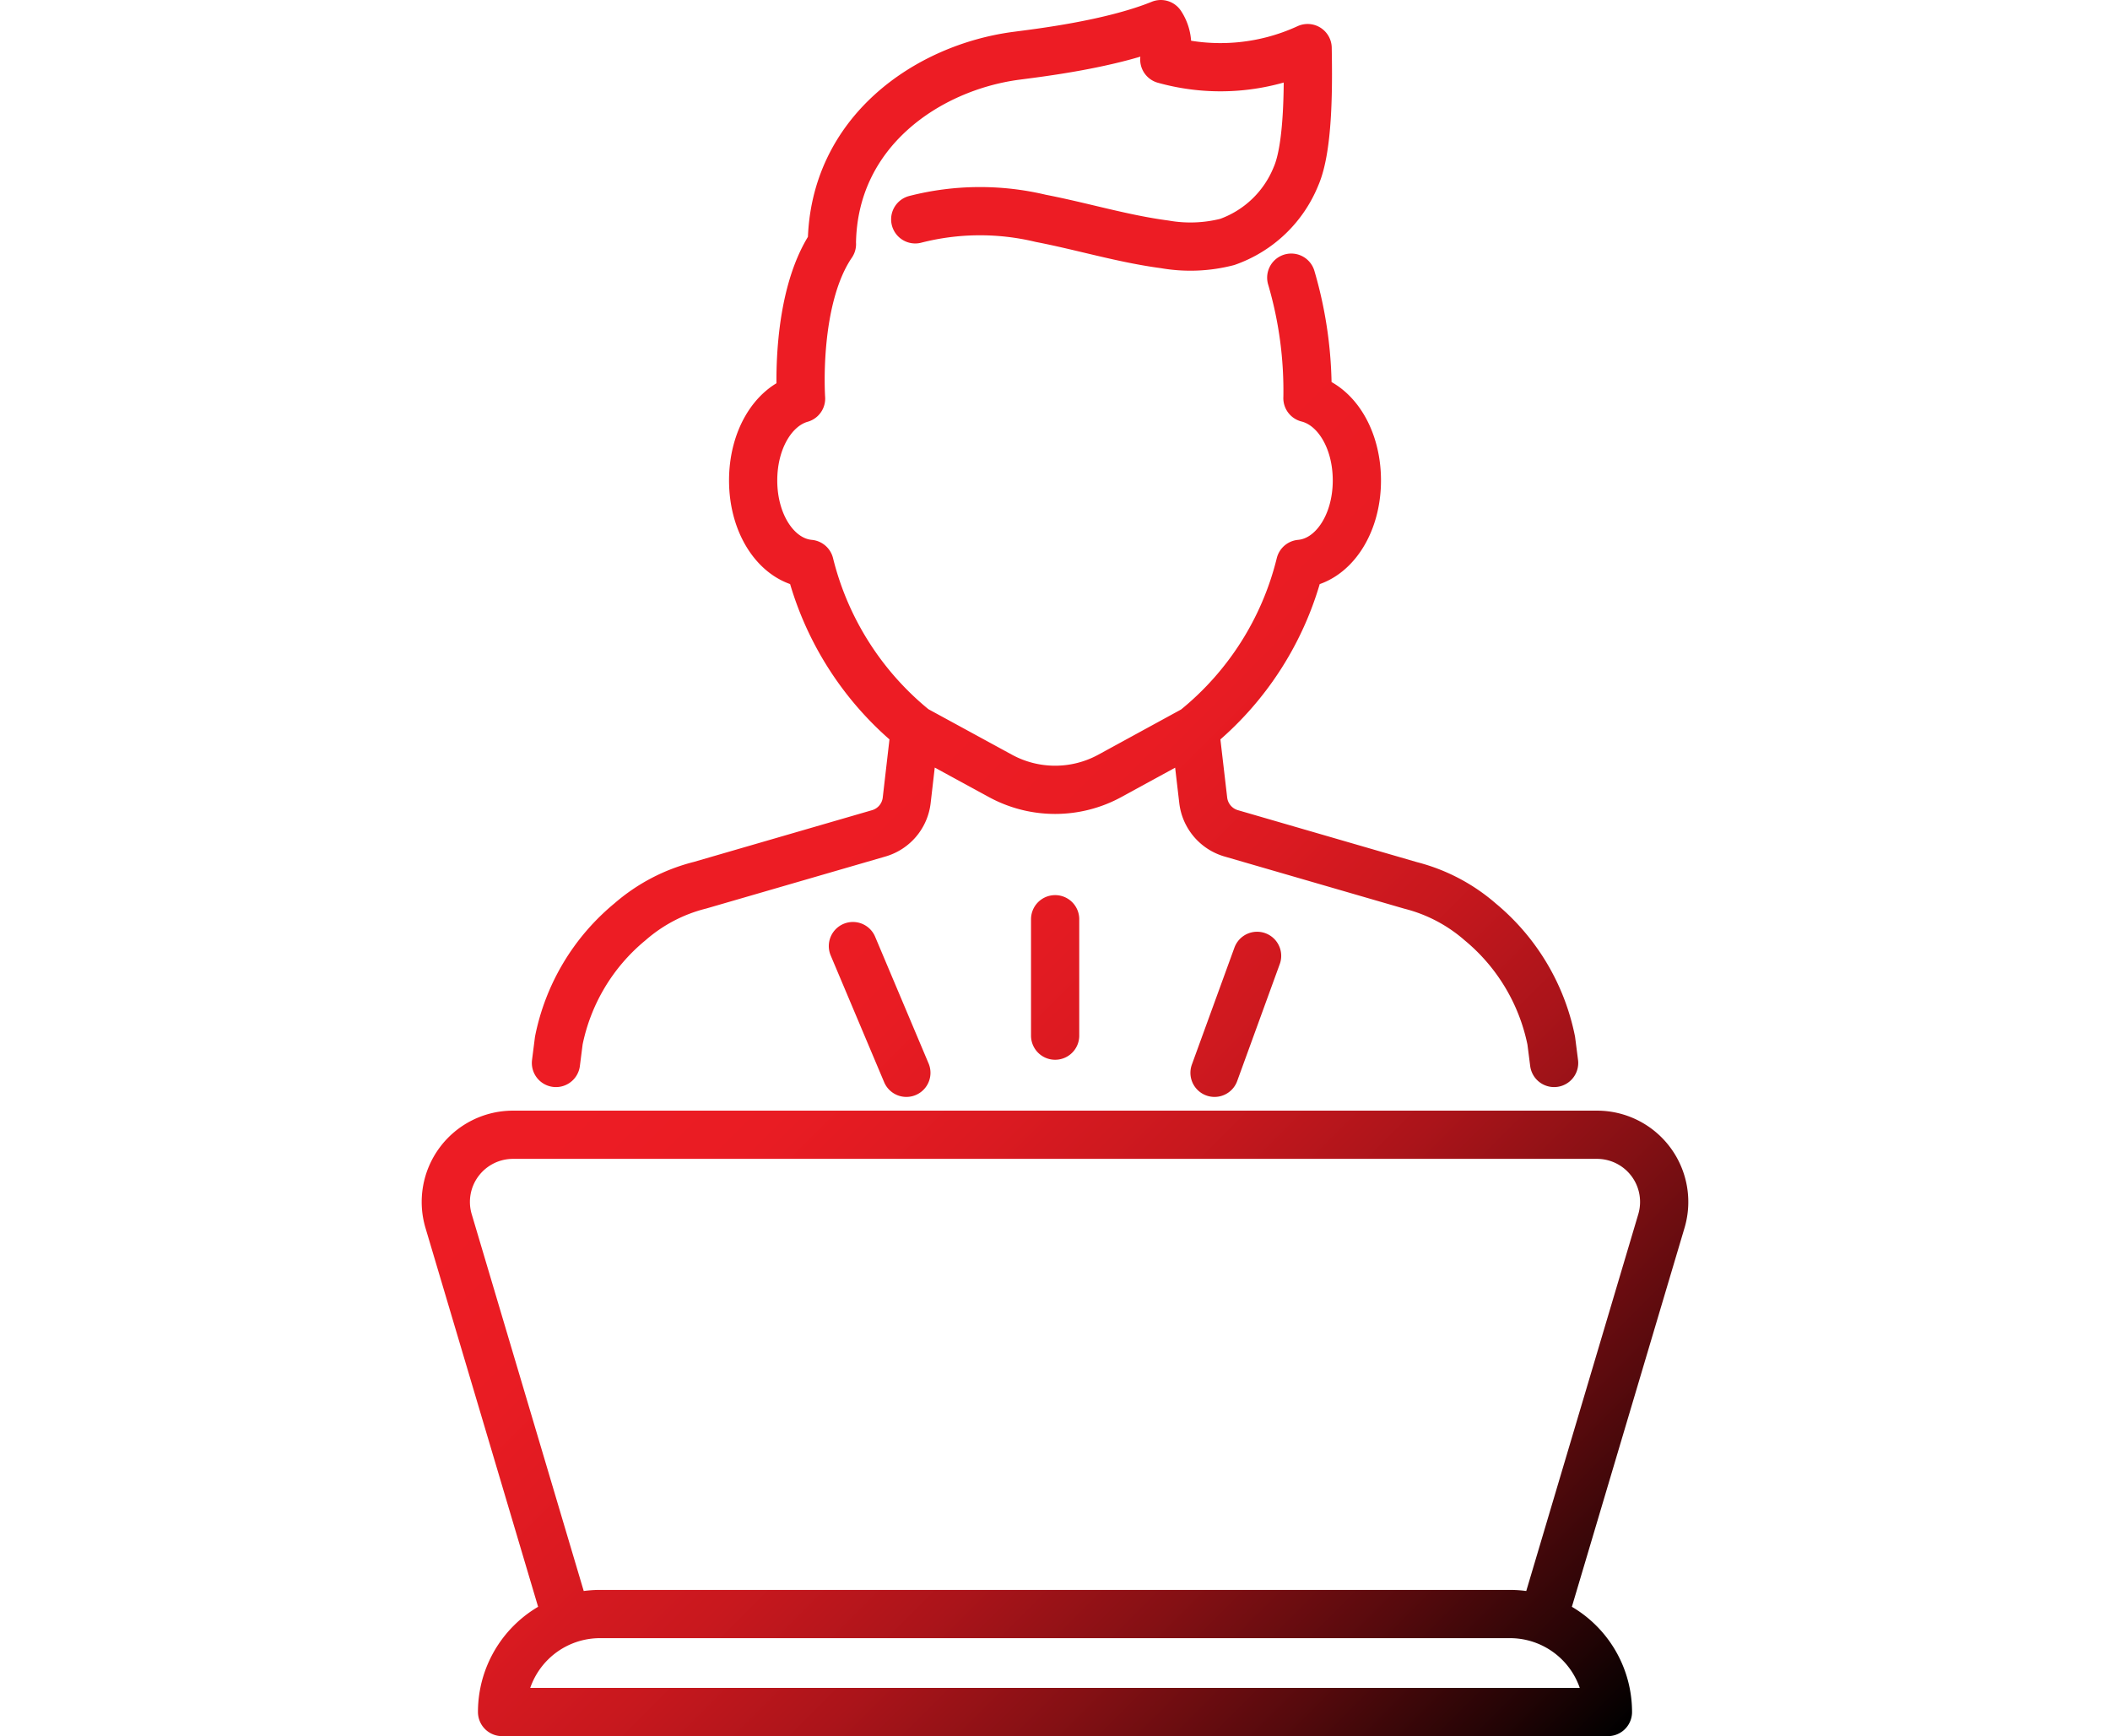
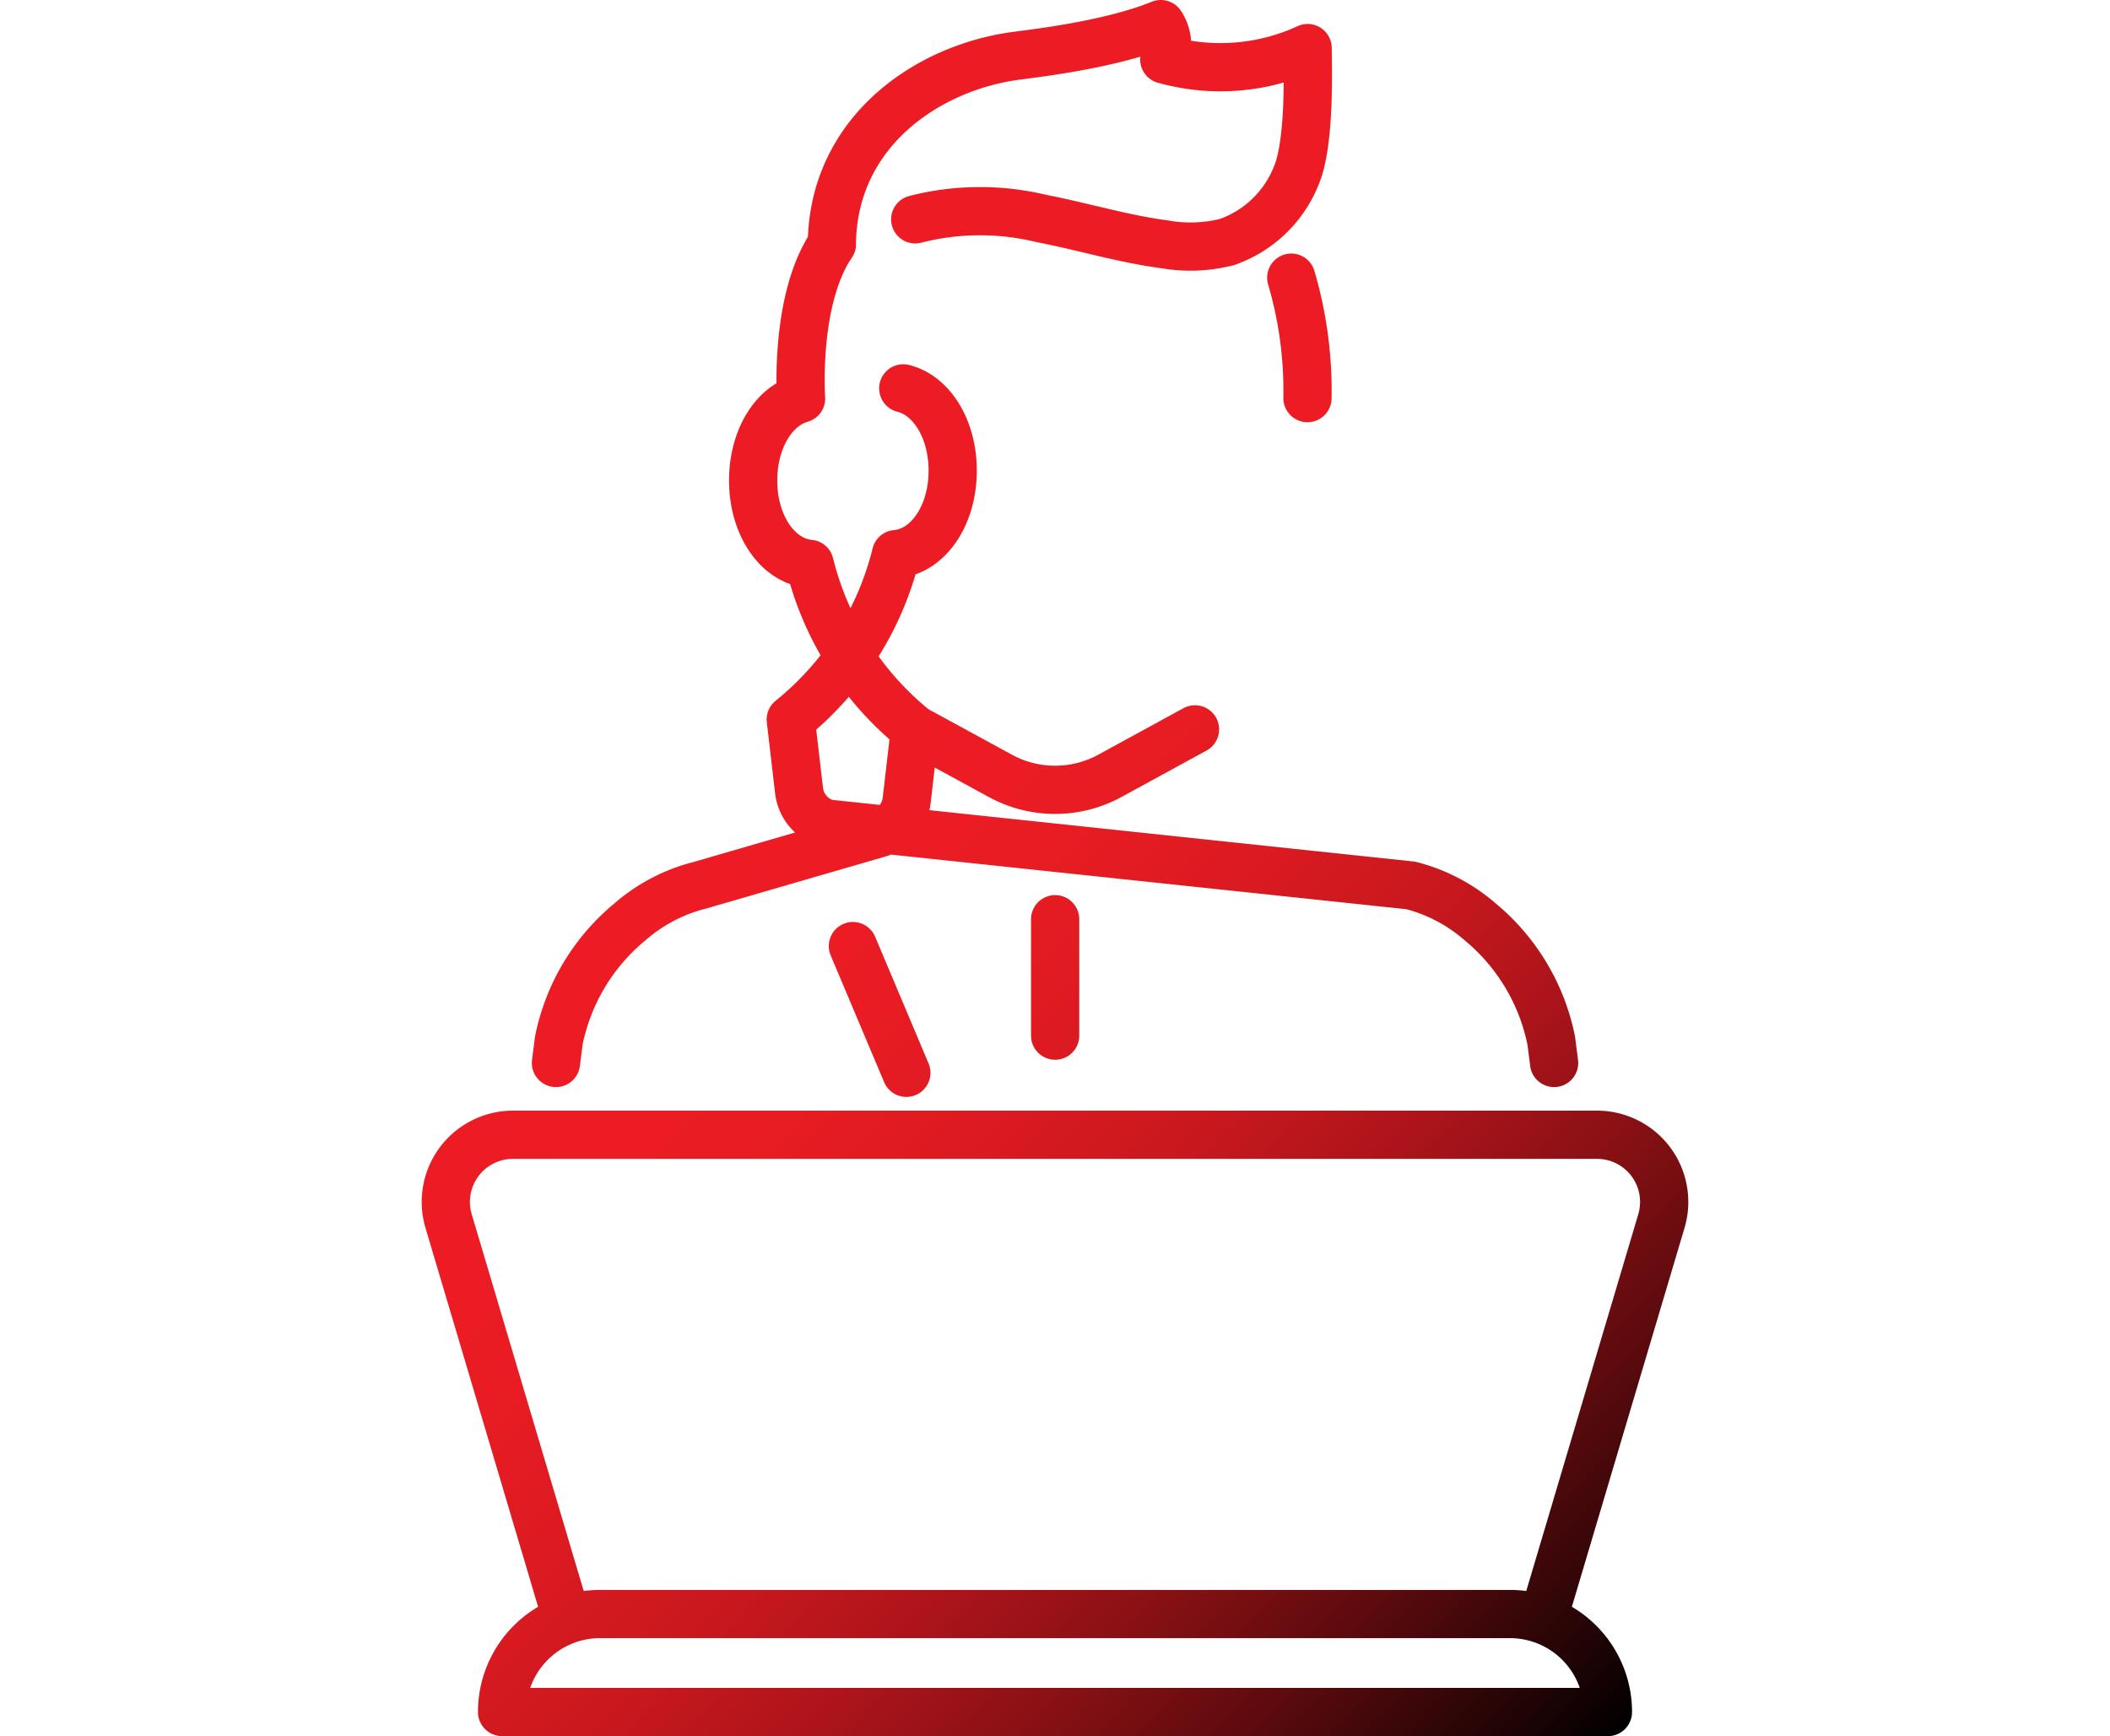
<svg xmlns="http://www.w3.org/2000/svg" viewBox="0 0 175 144">
  <defs>
    <style>
      .a {
        fill: none;
        stroke-linecap: round;
        stroke-linejoin: round;
        stroke-width: 4px;
        stroke: url(#a);
      }
    </style>
    <linearGradient id="a" data-name="新規グラデーションスウォッチ 4" x1="41.206" y1="39.157" x2="140.119" y2="138.069" gradientUnits="userSpaceOnUse">
      <stop offset="0.3" stop-color="#ed1c24" />
      <stop offset="0.388" stop-color="#e91c23" />
      <stop offset="0.478" stop-color="#dc1a21" />
      <stop offset="0.571" stop-color="#c8181e" />
      <stop offset="0.664" stop-color="#ab141a" />
      <stop offset="0.758" stop-color="#851014" />
      <stop offset="0.853" stop-color="#570a0d" />
      <stop offset="0.947" stop-color="#220405" />
      <stop offset="1" />
    </linearGradient>
  </defs>
-   <path class="a" d="M87.511,85.9V76.244M75.172,88.982l-4.433-10.51m29.992,10.51,3.53-9.7m4.176-46.26c2.371.595,4.1,3.381,4.1,6.828,0,3.729-2.041,6.685-4.7,6.92a25.4,25.4,0,0,1-8.73,13.721l.687,5.89a3.245,3.245,0,0,0,2.317,2.738L117,73.44a14.044,14.044,0,0,1,5.771,3.029,17.182,17.182,0,0,1,5.887,9.844l.237,1.853m-82.785,0,.236-1.853a17.128,17.128,0,0,1,5.892-9.844,14.038,14.038,0,0,1,5.817-3.044l14.833-4.306A3.239,3.239,0,0,0,75.2,66.38l.681-5.889A25.5,25.5,0,0,1,67.148,46.77c-2.654-.243-4.683-3.195-4.683-6.92,0-3.386,1.668-6.133,3.972-6.791M69,20.244c-3.137,4.594-2.561,12.815-2.561,12.815m42-.037a33.2,33.2,0,0,0-1.344-9.992M75.908,18.193a21.63,21.63,0,0,1,10.409-.083c3.442.664,6.813,1.7,10.288,2.158a12.274,12.274,0,0,0,5.179-.2,9.588,9.588,0,0,0,5.7-5.44c1.091-2.48,1.014-7.93.968-10.639a17.284,17.284,0,0,1-11.887.946h0a3.156,3.156,0,0,0-.249-2.877L96.277,2C92.137,3.682,86.1,4.387,84.294,4.626c-7.349.968-15.214,6.29-15.3,15.618M133.359,142a8.126,8.126,0,0,0-8.126-8.126H49.767A8.126,8.126,0,0,0,41.641,142h91.718Zm-5.255-8.127,9.69-32.594a5.571,5.571,0,0,0-5.34-7.158H42.546a5.571,5.571,0,0,0-5.34,7.158l9.69,32.6M75.882,60.491l7.09,3.863a9.477,9.477,0,0,0,9.075,0l7.064-3.858" />
+   <path class="a" d="M87.511,85.9V76.244M75.172,88.982l-4.433-10.51m4.176-46.26c2.371.595,4.1,3.381,4.1,6.828,0,3.729-2.041,6.685-4.7,6.92a25.4,25.4,0,0,1-8.73,13.721l.687,5.89a3.245,3.245,0,0,0,2.317,2.738L117,73.44a14.044,14.044,0,0,1,5.771,3.029,17.182,17.182,0,0,1,5.887,9.844l.237,1.853m-82.785,0,.236-1.853a17.128,17.128,0,0,1,5.892-9.844,14.038,14.038,0,0,1,5.817-3.044l14.833-4.306A3.239,3.239,0,0,0,75.2,66.38l.681-5.889A25.5,25.5,0,0,1,67.148,46.77c-2.654-.243-4.683-3.195-4.683-6.92,0-3.386,1.668-6.133,3.972-6.791M69,20.244c-3.137,4.594-2.561,12.815-2.561,12.815m42-.037a33.2,33.2,0,0,0-1.344-9.992M75.908,18.193a21.63,21.63,0,0,1,10.409-.083c3.442.664,6.813,1.7,10.288,2.158a12.274,12.274,0,0,0,5.179-.2,9.588,9.588,0,0,0,5.7-5.44c1.091-2.48,1.014-7.93.968-10.639a17.284,17.284,0,0,1-11.887.946h0a3.156,3.156,0,0,0-.249-2.877L96.277,2C92.137,3.682,86.1,4.387,84.294,4.626c-7.349.968-15.214,6.29-15.3,15.618M133.359,142a8.126,8.126,0,0,0-8.126-8.126H49.767A8.126,8.126,0,0,0,41.641,142h91.718Zm-5.255-8.127,9.69-32.594a5.571,5.571,0,0,0-5.34-7.158H42.546a5.571,5.571,0,0,0-5.34,7.158l9.69,32.6M75.882,60.491l7.09,3.863a9.477,9.477,0,0,0,9.075,0l7.064-3.858" />
</svg>